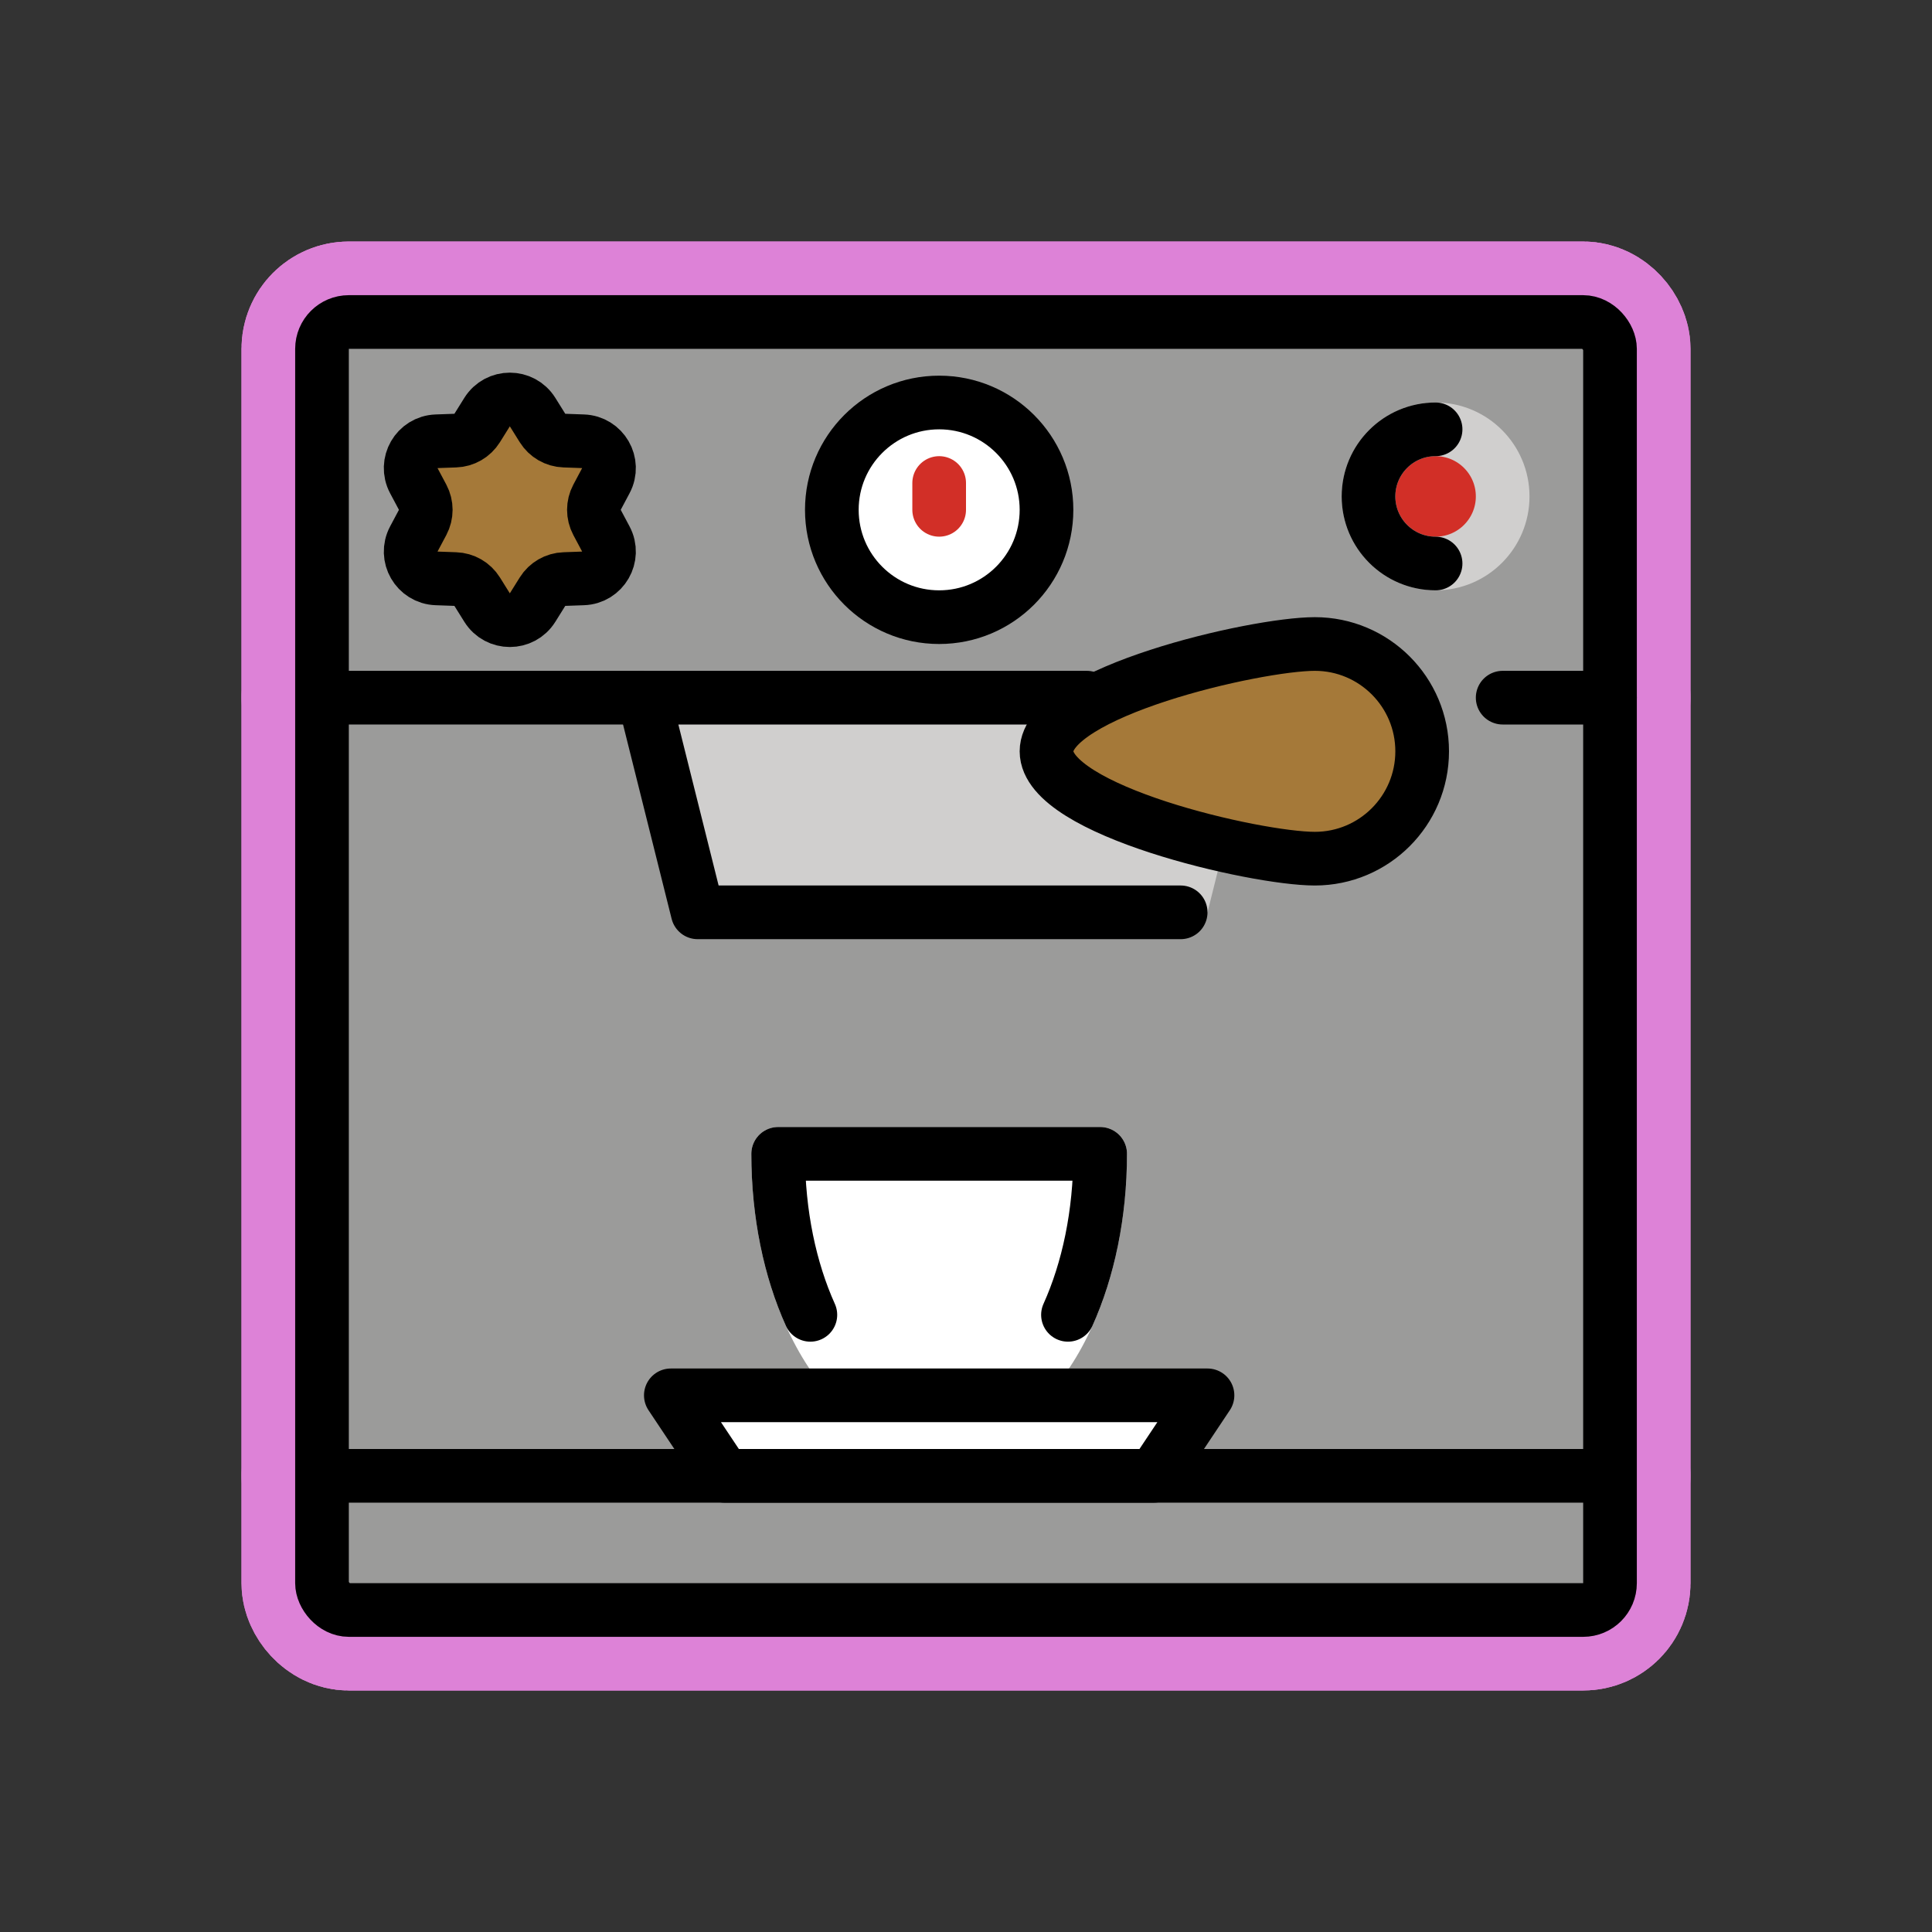
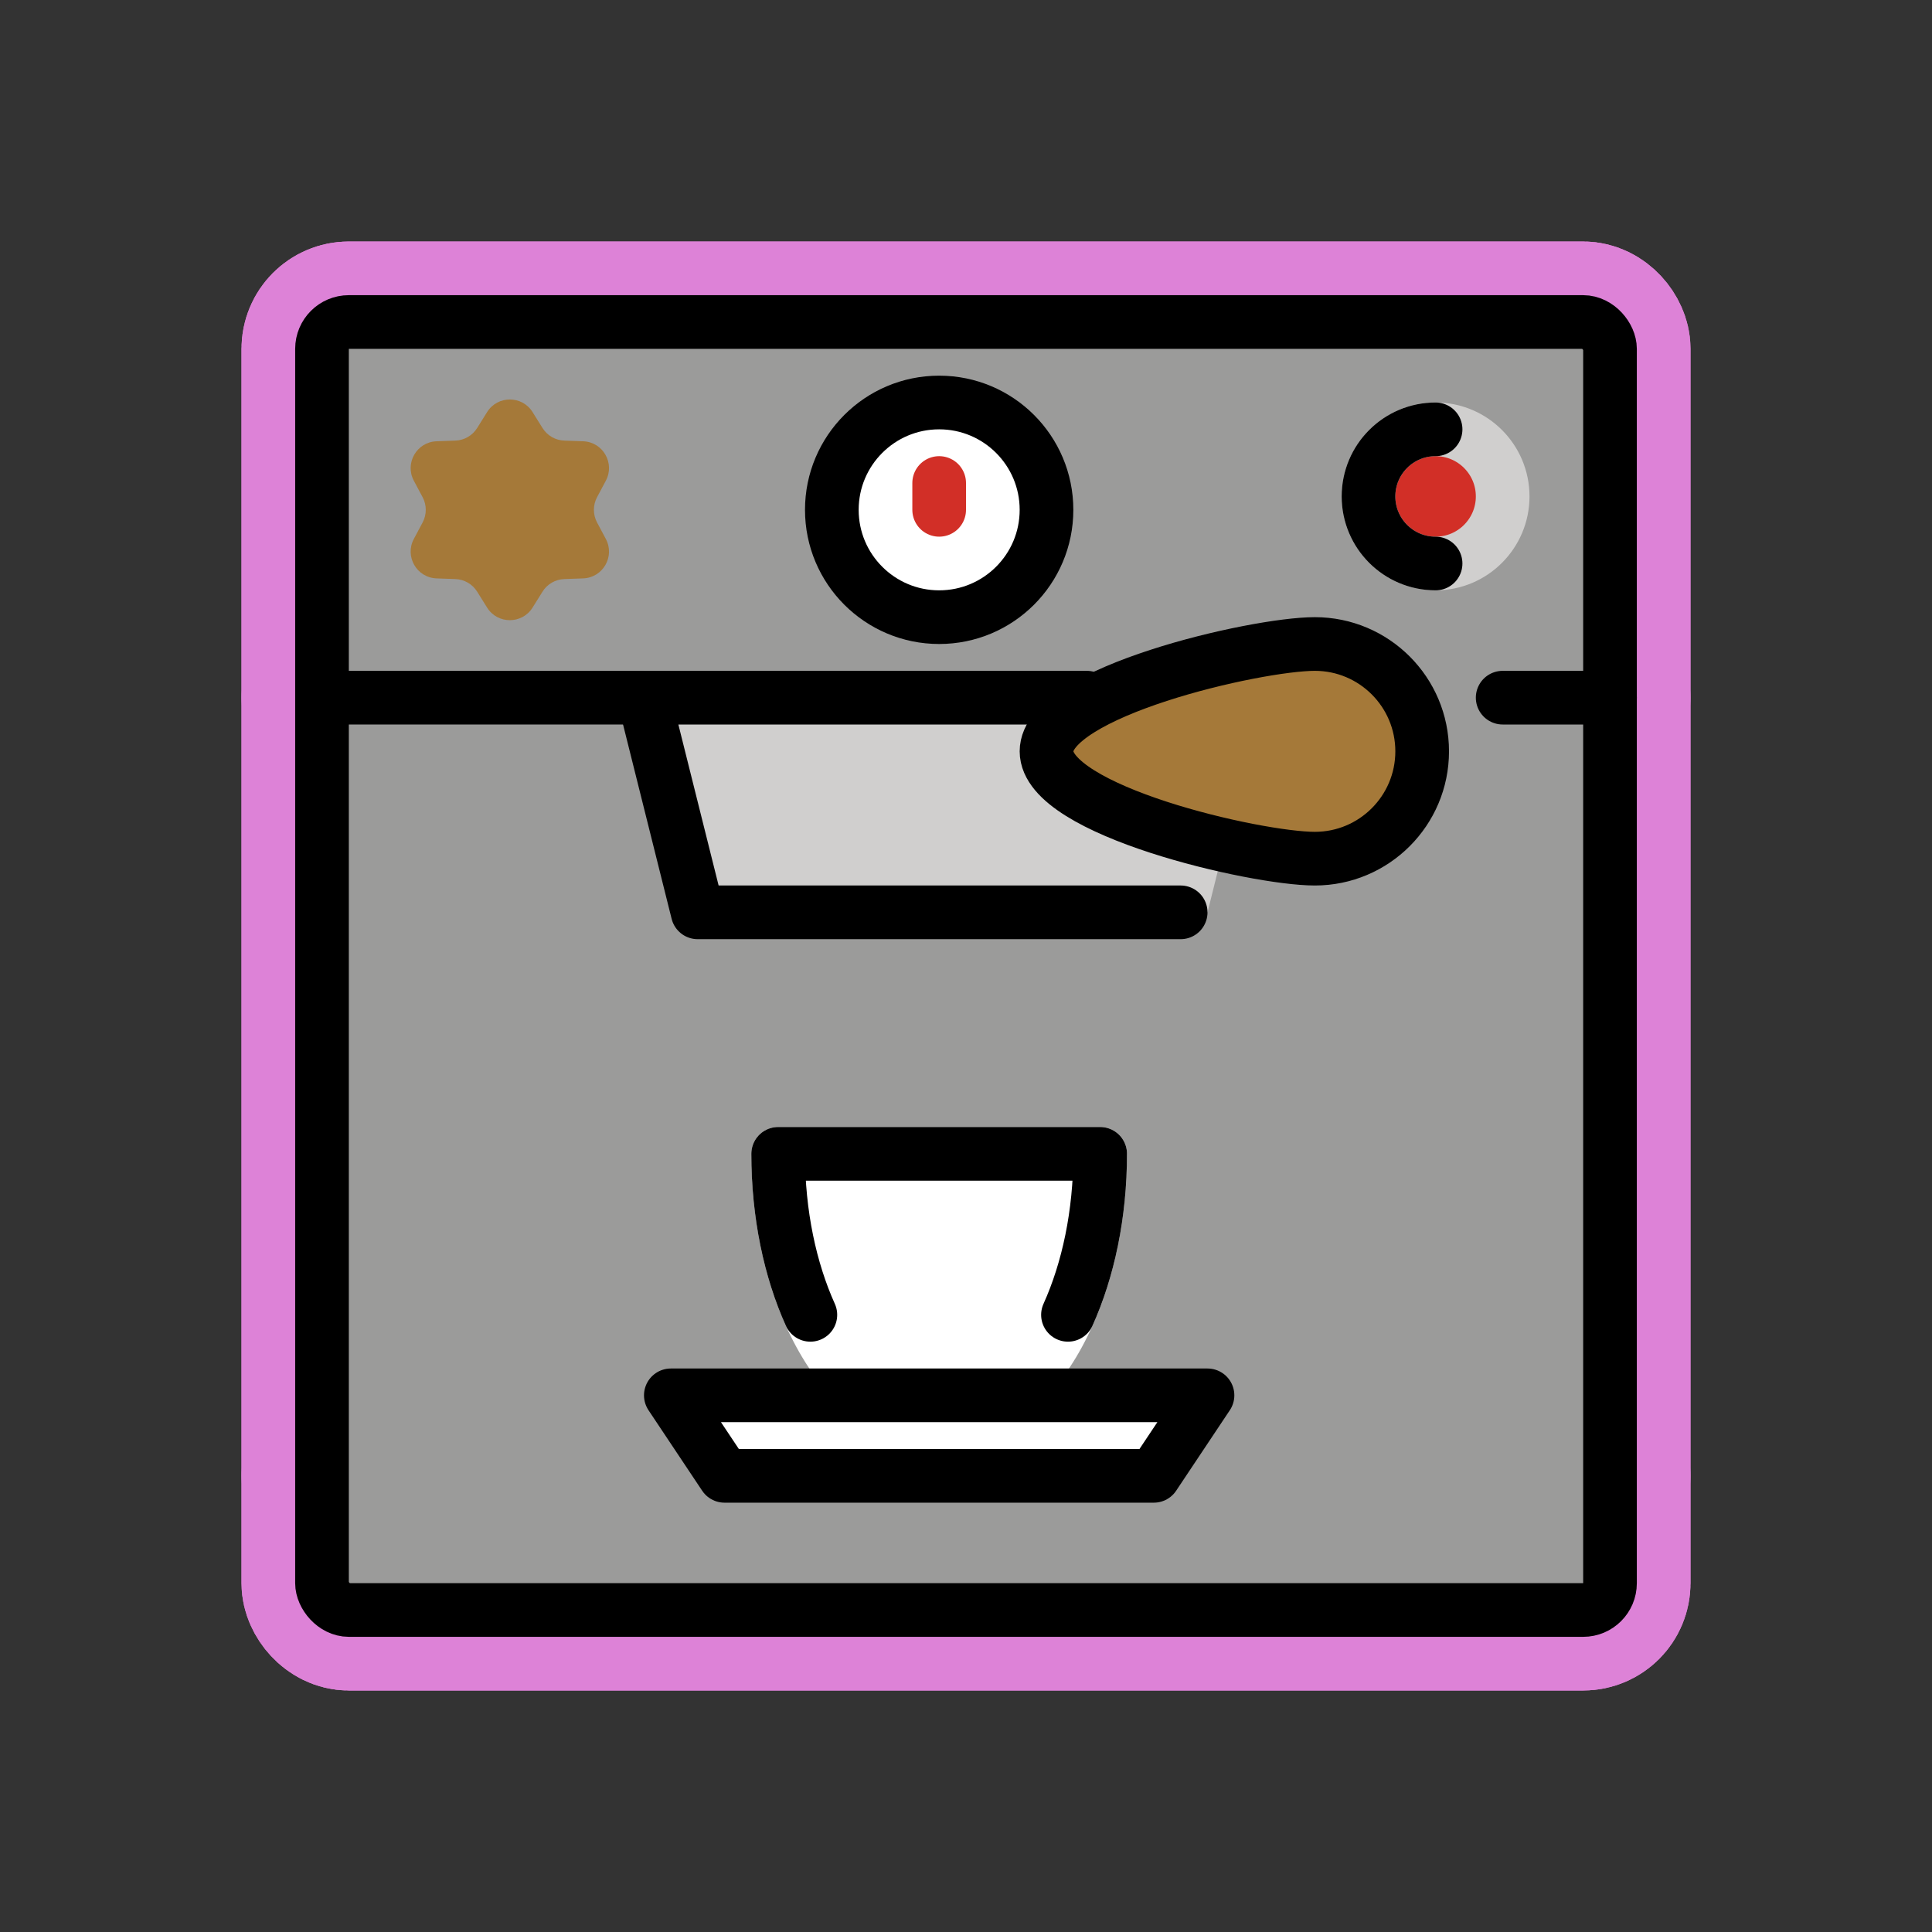
<svg xmlns="http://www.w3.org/2000/svg" id="emoji" viewBox="0 0 72 72">
  <rect x="0" y="0" width="72" height="72" fill="#333333" stroke="none" />
  <g id="white-padding">
    <g id="color">
      <rect x="12" y="12" rx="1" width="48" height="48" fill="#dd82d7" stroke="#dd82d7" stroke-width="6" stroke-linecap="round" stroke-linejoin="round" />
      <path fill="#dd82d7" d="M24 26H47L45 34H26L24 26Z" stroke="#dd82d7" stroke-width="6" stroke-linecap="round" stroke-linejoin="round" />
      <circle cx="35" cy="19" r="4" fill="#dd82d7" stroke="#dd82d7" stroke-width="6" stroke-linecap="round" stroke-linejoin="round" />
      <line x1="35" x2="35" y1="19" y2="18" stroke="#dd82d7" stroke-linecap="round" stroke-width="6" stroke-linejoin="round" />
      <path fill="#dd82d7" d="M18.152 15.358C18.543 14.731 19.457 14.731 19.848 15.358L20.218 15.951C20.394 16.233 20.699 16.409 21.032 16.42L21.73 16.445C22.469 16.47 22.925 17.261 22.578 17.914L22.25 18.53C22.094 18.824 22.094 19.176 22.25 19.47L22.578 20.086C22.925 20.739 22.469 21.53 21.73 21.555L21.032 21.58C20.699 21.591 20.394 21.767 20.218 22.049L19.848 22.642C19.457 23.269 18.543 23.269 18.152 22.642L17.782 22.049C17.606 21.767 17.301 21.591 16.968 21.58L16.27 21.555C15.531 21.53 15.075 20.739 15.422 20.086L15.75 19.47C15.906 19.176 15.906 18.824 15.75 18.53L15.422 17.914C15.075 17.261 15.531 16.47 16.27 16.445L16.968 16.42C17.301 16.409 17.606 16.233 17.782 15.951L18.152 15.358Z" stroke="#dd82d7" stroke-width="6" stroke-linecap="round" stroke-linejoin="round" />
      <path fill="#dd82d7" d="M39 28C39 30.209 46.791 32 49 32C51.209 32 53 30.209 53 28C53 25.791 51.209 24 49 24C46.791 24 39 25.791 39 28Z" stroke="#dd82d7" stroke-width="6" stroke-linecap="round" stroke-linejoin="round" />
      <circle cx="53.5" cy="18.5" r="2.5" fill="#dd82d7" stroke="#dd82d7" stroke-width="6" stroke-linecap="round" stroke-linejoin="round" />
      <path fill="#dd82d7" d="M25 52L45 52L43 55H27L25 52Z" stroke="#dd82d7" stroke-width="6" stroke-linecap="round" stroke-linejoin="round" />
      <g>
        <path fill="#dd82d7" fill-rule="evenodd" d="M35 53C38.314 53 41 48.523 41 43H29C29 48.523 31.686 53 35 53Z" clip-rule="evenodd" stroke="#dd82d7" stroke-width="6" stroke-linecap="round" stroke-linejoin="round" />
        <path fill="#dd82d7" d="M41 43H42C42 42.448 41.552 42 41 42V43ZM29 43V42C28.448 42 28 42.448 28 43H29ZM40 43C40 45.611 39.363 47.927 38.385 49.557C37.395 51.206 36.168 52 35 52V54C37.146 54 38.918 52.555 40.1 50.586C41.294 48.596 42 45.911 42 43H40ZM29 44H41V42H29V44ZM35 52C33.832 52 32.605 51.206 31.615 49.557C30.637 47.927 30 45.611 30 43H28C28 45.911 28.706 48.596 29.9 50.586C31.082 52.555 32.854 54 35 54V52Z" stroke="#dd82d7" stroke-width="6" stroke-linecap="round" stroke-linejoin="round" />
      </g>
      <circle cx="53.5" cy="18.5" r="2.5" fill="none" stroke="#dd82d7" stroke-width="6" stroke-linecap="round" stroke-linejoin="round" />
    </g>
    <g id="line">
      <rect x="12" y="12" rx="1" width="48" height="48" fill="none" stroke="#dd82d7" stroke-linejoin="round" stroke-width="6" stroke-linecap="round" />
      <path fill="none" stroke="#dd82d7" stroke-width="6" d="M12 26H24" stroke-linecap="round" stroke-linejoin="round" />
      <path fill="none" stroke="#dd82d7" stroke-linecap="round" stroke-width="6" d="M56 26L60 26" stroke-linejoin="round" />
      <line x1="12" x2="60" y1="55" y2="55" stroke="#dd82d7" stroke-width="6" stroke-linecap="round" stroke-linejoin="round" />
      <path fill="none" stroke="#dd82d7" stroke-linecap="round" stroke-linejoin="round" stroke-width="6" d="M40.5 26H24L26 34H44" />
      <circle cx="35" cy="19" r="4" fill="none" stroke="#dd82d7" stroke-width="6" stroke-linecap="round" stroke-linejoin="round" />
      <path fill="none" stroke="#dd82d7" stroke-linecap="round" stroke-linejoin="round" stroke-width="6" d="M30.2 49C29.446 47.329 29 45.251 29 43H41C41 45.251 40.554 47.329 39.8 49" />
      <path fill="none" stroke="#dd82d7" stroke-width="6" d="M18.152 15.358C18.543 14.731 19.457 14.731 19.848 15.358L20.218 15.951C20.394 16.233 20.699 16.409 21.032 16.42L21.73 16.445C22.469 16.47 22.925 17.261 22.578 17.914L22.25 18.53C22.094 18.824 22.094 19.176 22.25 19.47L22.578 20.086C22.925 20.739 22.469 21.53 21.73 21.555L21.032 21.58C20.699 21.591 20.394 21.767 20.218 22.049L19.848 22.642C19.457 23.269 18.543 23.269 18.152 22.642L17.782 22.049C17.606 21.767 17.301 21.591 16.968 21.58L16.27 21.555C15.531 21.53 15.075 20.739 15.422 20.086L15.75 19.47C15.906 19.176 15.906 18.824 15.75 18.53L15.422 17.914C15.075 17.261 15.531 16.47 16.27 16.445L16.968 16.42C17.301 16.409 17.606 16.233 17.782 15.951L18.152 15.358Z" stroke-linecap="round" stroke-linejoin="round" />
      <path fill="none" stroke="#dd82d7" stroke-width="6" d="M39 28C39 30.209 46.791 32 49 32C51.209 32 53 30.209 53 28C53 25.791 51.209 24 49 24C46.791 24 39 25.791 39 28Z" stroke-linecap="round" stroke-linejoin="round" />
      <path fill="none" stroke="#dd82d7" stroke-linecap="round" stroke-width="6" d="M53.5 21C52.119 21 51 19.881 51 18.5C51 17.119 52.119 16 53.5 16" stroke-linejoin="round" />
      <path fill="none" stroke="#dd82d7" stroke-linejoin="round" stroke-width="6" d="M25 52L45 52L43 55H27L25 52Z" stroke-linecap="round" />
    </g>
  </g>
  <g id="emoji-original">
    <g id="color">
      <rect x="12" y="12" rx="1" width="48" height="48" fill="#9B9B9A" />
      <path fill="#d0cfce" d="M24 26H47L45 34H26L24 26Z" />
      <circle cx="35" cy="19" r="4" fill="#fff" />
      <line x1="35" x2="35" y1="19" y2="18" stroke="#D22F27" stroke-linecap="round" stroke-width="2" />
      <path fill="#A57939" d="M18.152 15.358C18.543 14.731 19.457 14.731 19.848 15.358L20.218 15.951C20.394 16.233 20.699 16.409 21.032 16.42L21.73 16.445C22.469 16.47 22.925 17.261 22.578 17.914L22.25 18.53C22.094 18.824 22.094 19.176 22.25 19.47L22.578 20.086C22.925 20.739 22.469 21.53 21.73 21.555L21.032 21.58C20.699 21.591 20.394 21.767 20.218 22.049L19.848 22.642C19.457 23.269 18.543 23.269 18.152 22.642L17.782 22.049C17.606 21.767 17.301 21.591 16.968 21.58L16.27 21.555C15.531 21.53 15.075 20.739 15.422 20.086L15.75 19.47C15.906 19.176 15.906 18.824 15.75 18.53L15.422 17.914C15.075 17.261 15.531 16.47 16.27 16.445L16.968 16.42C17.301 16.409 17.606 16.233 17.782 15.951L18.152 15.358Z" />
      <path fill="#A57939" d="M39 28C39 30.209 46.791 32 49 32C51.209 32 53 30.209 53 28C53 25.791 51.209 24 49 24C46.791 24 39 25.791 39 28Z" />
      <circle cx="53.5" cy="18.5" r="2.5" fill="#D22F27" />
      <path fill="#fff" d="M25 52L45 52L43 55H27L25 52Z" />
      <g>
        <path fill="#fff" fill-rule="evenodd" d="M35 53C38.314 53 41 48.523 41 43H29C29 48.523 31.686 53 35 53Z" clip-rule="evenodd" />
        <path fill="#fff" d="M41 43H42C42 42.448 41.552 42 41 42V43ZM29 43V42C28.448 42 28 42.448 28 43H29ZM40 43C40 45.611 39.363 47.927 38.385 49.557C37.395 51.206 36.168 52 35 52V54C37.146 54 38.918 52.555 40.1 50.586C41.294 48.596 42 45.911 42 43H40ZM29 44H41V42H29V44ZM35 52C33.832 52 32.605 51.206 31.615 49.557C30.637 47.927 30 45.611 30 43H28C28 45.911 28.706 48.596 29.9 50.586C31.082 52.555 32.854 54 35 54V52Z" />
      </g>
      <circle cx="53.5" cy="18.5" r="2.5" fill="none" stroke="#D0CFCE" stroke-width="2" />
    </g>
    <g id="line">
      <rect x="12" y="12" rx="1" width="48" height="48" fill="none" stroke="#000" stroke-linejoin="round" stroke-width="2" />
      <path fill="none" stroke="#000" stroke-width="2" d="M12 26H24" />
      <path fill="none" stroke="#000" stroke-linecap="round" stroke-width="2" d="M56 26L60 26" />
-       <line x1="12" x2="60" y1="55" y2="55" stroke="#000" stroke-width="2" />
      <path fill="none" stroke="#000" stroke-linecap="round" stroke-linejoin="round" stroke-width="2" d="M40.5 26H24L26 34H44" />
      <circle cx="35" cy="19" r="4" fill="none" stroke="#000" stroke-width="2" />
      <path fill="none" stroke="#000" stroke-linecap="round" stroke-linejoin="round" stroke-width="2" d="M30.2 49C29.446 47.329 29 45.251 29 43H41C41 45.251 40.554 47.329 39.8 49" />
-       <path fill="none" stroke="#000" stroke-width="2" d="M18.152 15.358C18.543 14.731 19.457 14.731 19.848 15.358L20.218 15.951C20.394 16.233 20.699 16.409 21.032 16.42L21.73 16.445C22.469 16.47 22.925 17.261 22.578 17.914L22.25 18.53C22.094 18.824 22.094 19.176 22.25 19.47L22.578 20.086C22.925 20.739 22.469 21.53 21.73 21.555L21.032 21.58C20.699 21.591 20.394 21.767 20.218 22.049L19.848 22.642C19.457 23.269 18.543 23.269 18.152 22.642L17.782 22.049C17.606 21.767 17.301 21.591 16.968 21.58L16.27 21.555C15.531 21.53 15.075 20.739 15.422 20.086L15.75 19.47C15.906 19.176 15.906 18.824 15.75 18.53L15.422 17.914C15.075 17.261 15.531 16.47 16.27 16.445L16.968 16.42C17.301 16.409 17.606 16.233 17.782 15.951L18.152 15.358Z" />
      <path fill="none" stroke="#000" stroke-width="2" d="M39 28C39 30.209 46.791 32 49 32C51.209 32 53 30.209 53 28C53 25.791 51.209 24 49 24C46.791 24 39 25.791 39 28Z" />
      <path fill="none" stroke="#000" stroke-linecap="round" stroke-width="2" d="M53.5 21C52.119 21 51 19.881 51 18.5C51 17.119 52.119 16 53.5 16" />
      <path fill="none" stroke="#000" stroke-linejoin="round" stroke-width="2" d="M25 52L45 52L43 55H27L25 52Z" />
    </g>
  </g>
</svg>